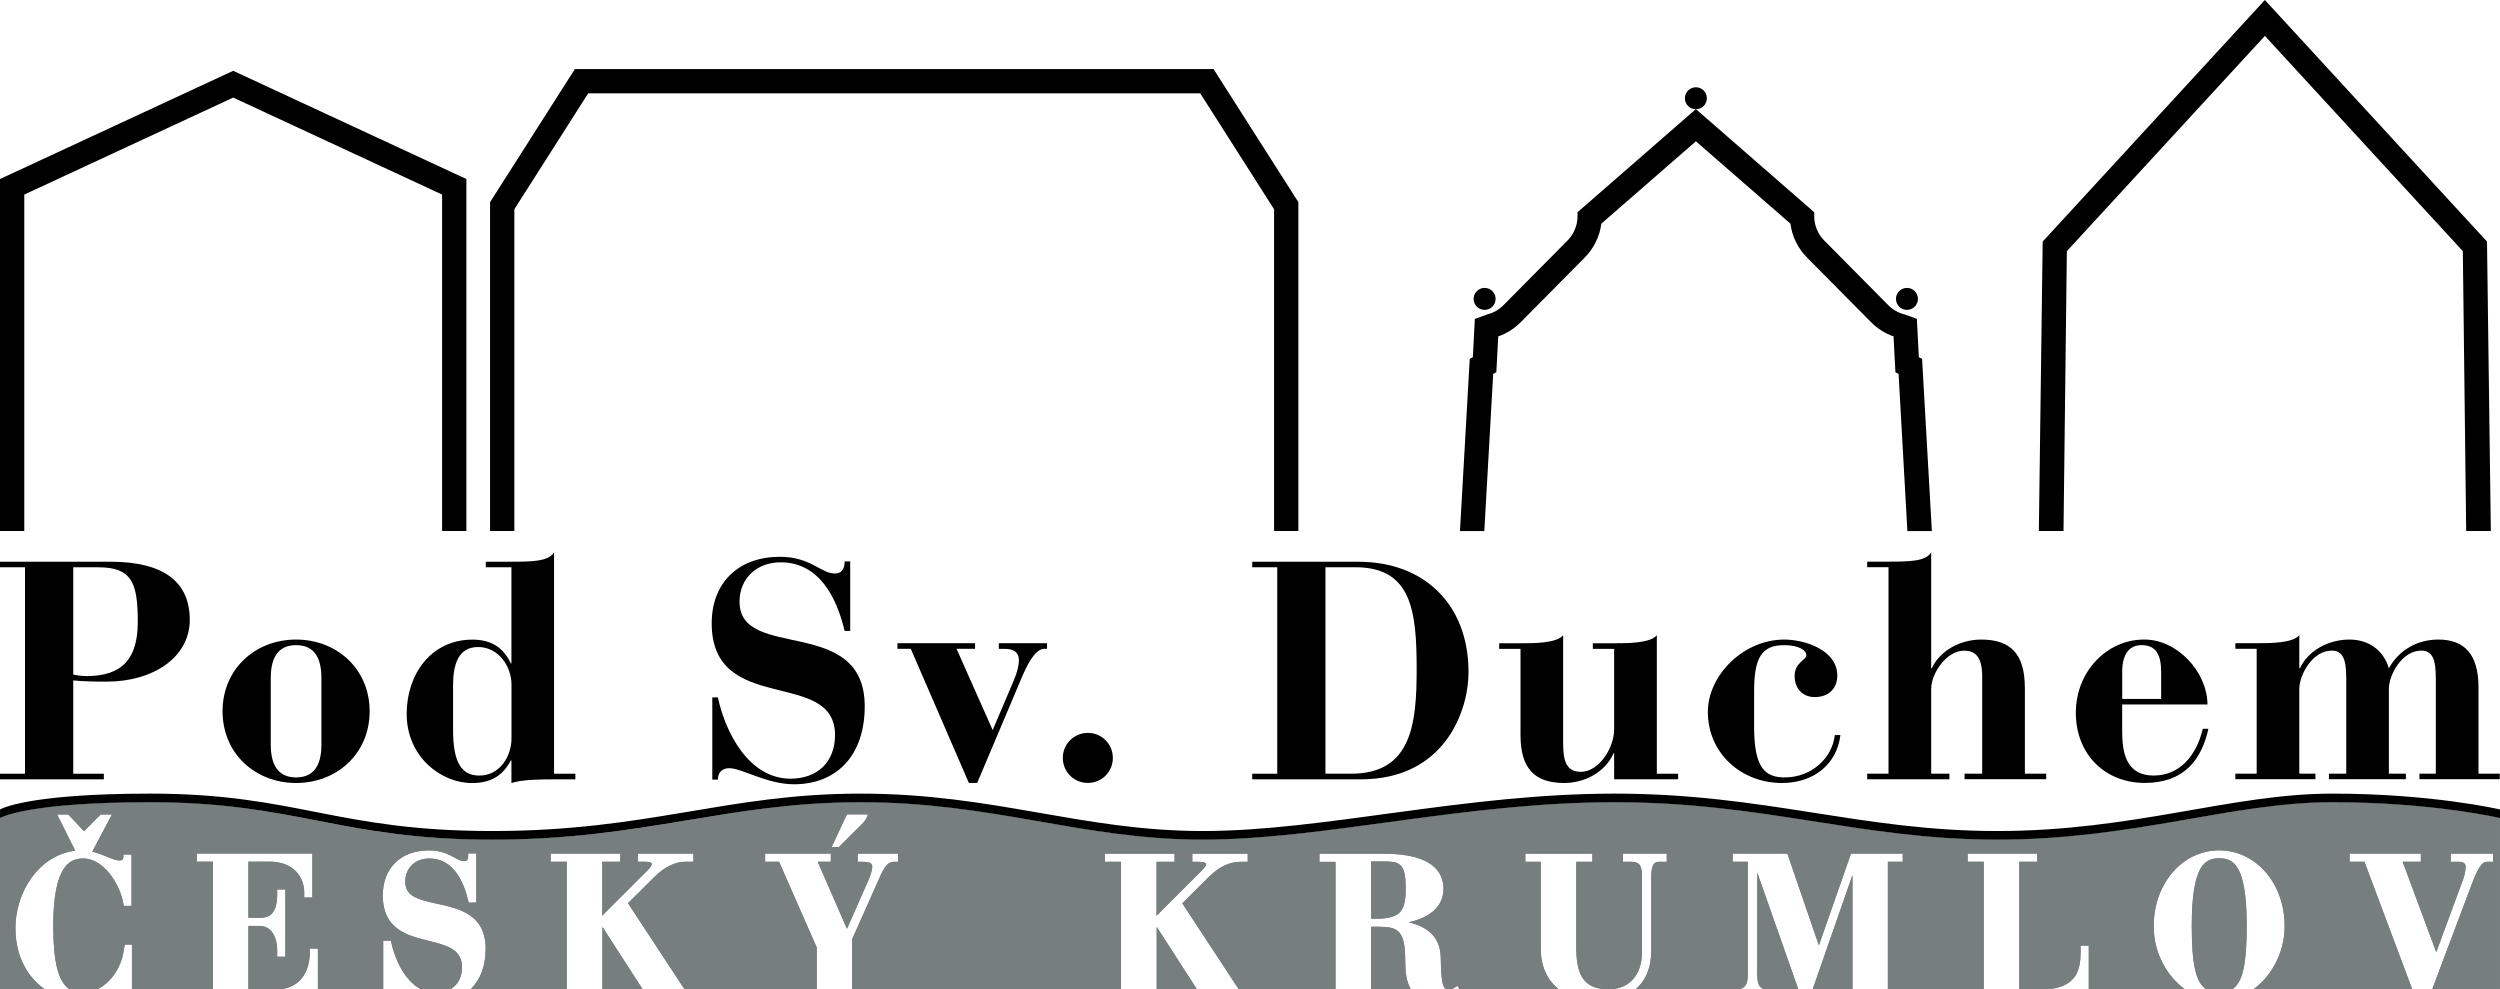
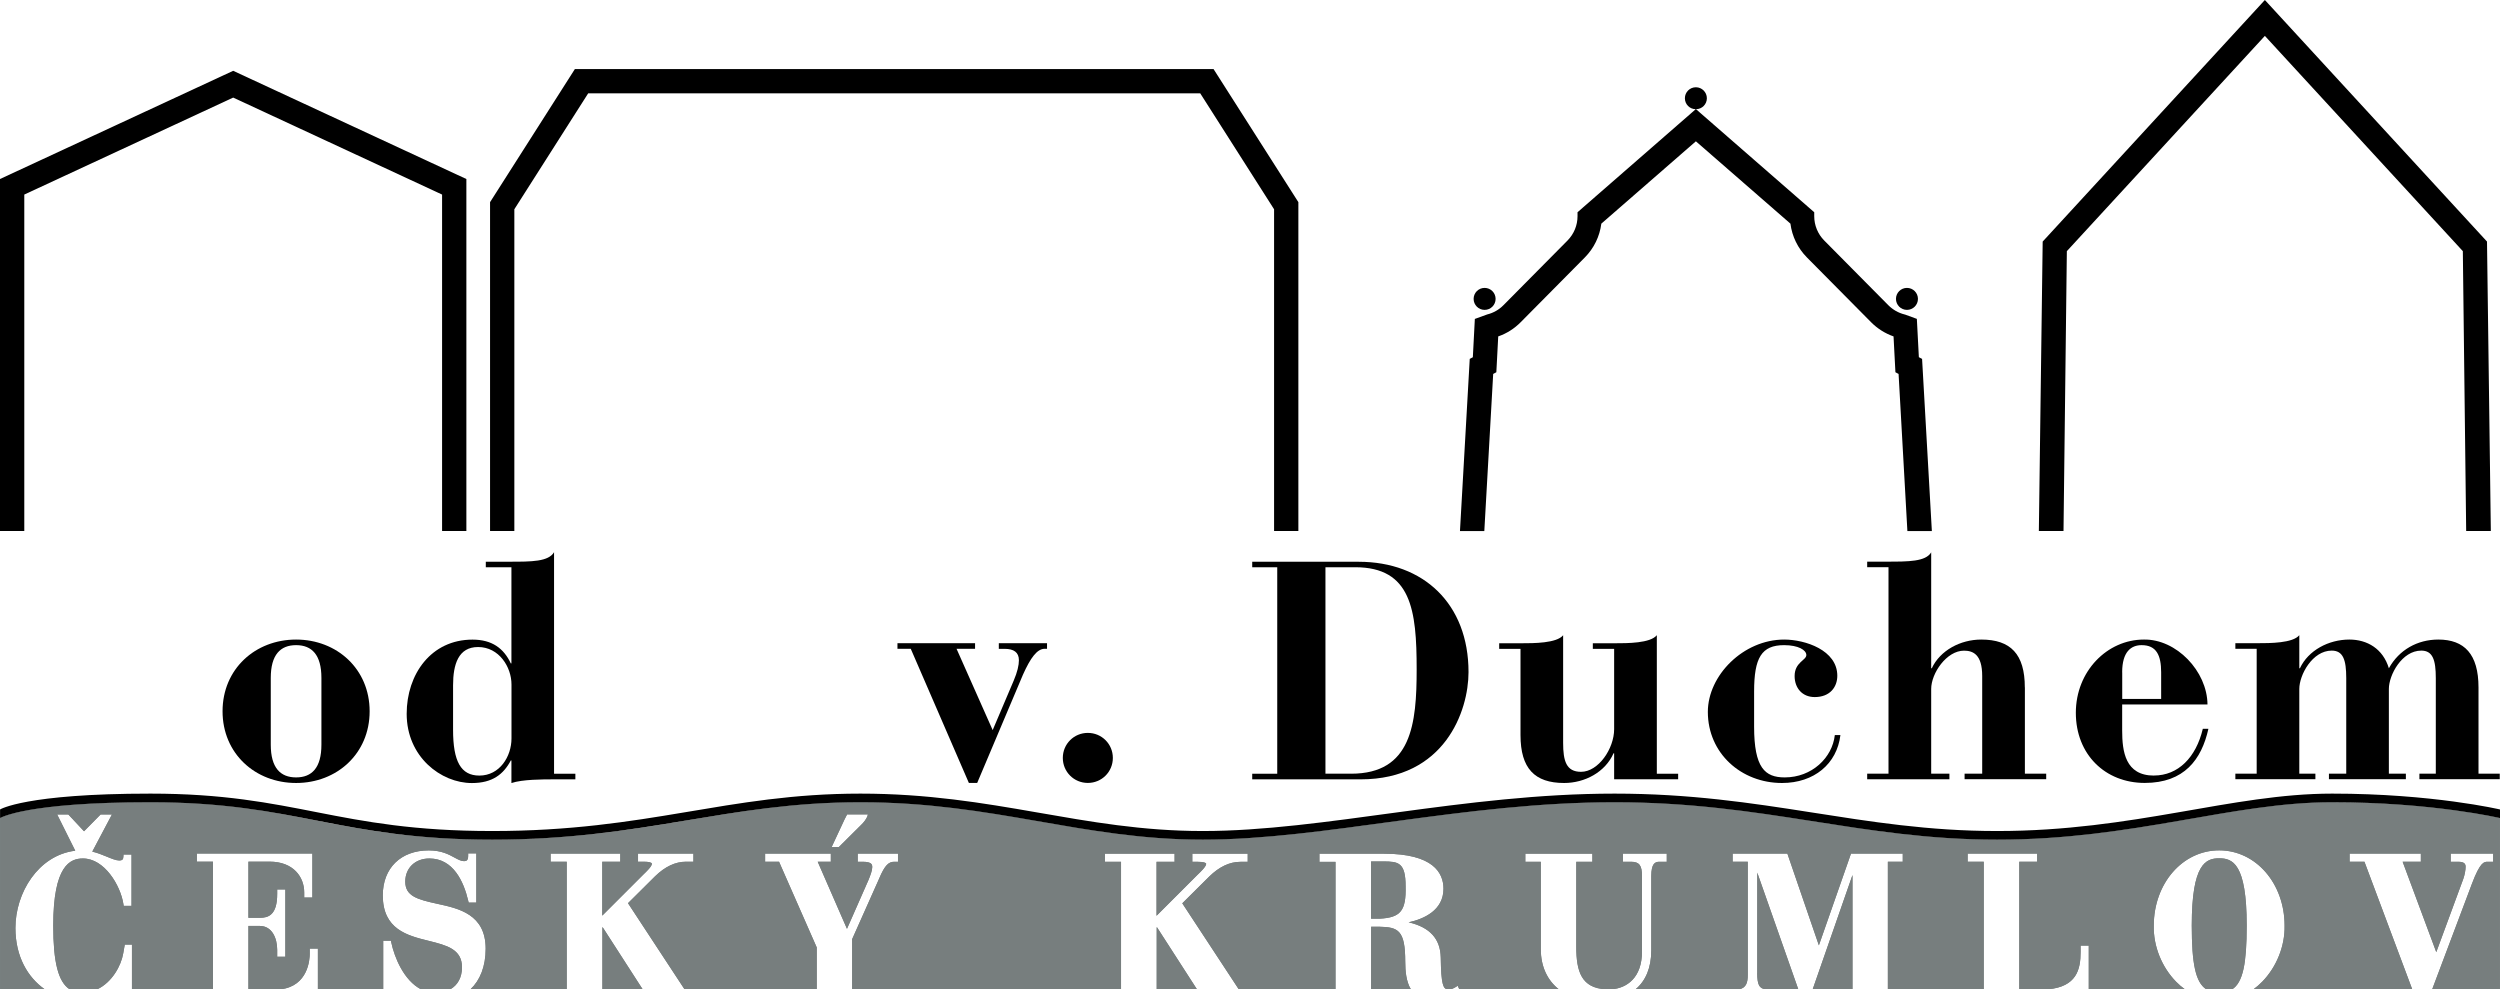
<svg xmlns="http://www.w3.org/2000/svg" id="Vrstva_2" viewBox="0 0 411.69 162.9">
  <defs>
    <style>
      .cls-1 {
        fill: #777e7e;
      }
    </style>
  </defs>
  <g id="Vrstva_2-2" data-name="Vrstva_2">
    <g>
-       <path d="M18.17,92.5H0v.92h4.12v34H0v.92h17.1v-.92h-5.04v-15.37c1.53.15,3.36.2,5.5.2,7.69,0,13.69-4.02,13.69-10.18s-4.17-9.57-13.08-9.57ZM14.2,111.33c-.71,0-1.53-.1-2.14-.25v-17.66h4.12c5.5,0,6.51,2.49,6.51,8.96,0,6.01-2.44,8.96-8.5,8.96h0Z" />
      <path d="M48.76,105.32c-6.72,0-12.11,4.84-12.11,11.81s5.39,11.81,12.11,11.81,12.11-4.84,12.11-11.81-5.4-11.81-12.11-11.81ZM52.93,122.63c0,3.82-1.58,5.39-4.17,5.39s-4.17-1.58-4.17-5.39v-10.99c0-3.82,1.58-5.4,4.17-5.4s4.17,1.58,4.17,5.4c0,0,0,10.99,0,10.99Z" />
      <path d="M91.25,90.92c-.92,1.58-3.72,1.58-7.33,1.58h-3.92v.92h4.22v15.83h-.1c-1.17-2.49-3.1-3.92-6.31-3.92-6.82,0-10.84,5.7-10.84,12.22,0,7.08,5.65,11.4,10.74,11.4,3.36,0,5.19-1.42,6.41-3.72h.1v3.72c1.78-.61,5.19-.61,7.02-.61h3.51v-.92h-3.51v-36.49h.01ZM84.23,121.61c0,2.95-1.93,6.11-5.29,6.11-3.05,0-4.33-2.34-4.33-7.53v-7.33c0-3.46.87-6.31,4.12-6.31,3.46,0,5.5,3.31,5.5,6.16v8.91h0Z" />
-       <path d="M121.78,99.11c0-3.92,2.9-6.51,6.77-6.51,6.41,0,9.26,5.9,10.54,11.3h.92v-11.45h-.92c0,.66-.1,1.99-1.63,1.99-2.29,0-3.92-2.75-9.06-2.75-6.72,0-11.2,4.22-11.2,10.94,0,15.32,20.31,7.33,20.31,18.42,0,4.48-2.95,7.18-7.33,7.18-6.87,0-10.74-7.63-11.96-13.39h-.92v13.54h.92c0-.97.51-1.88,1.88-1.88,2.04,0,6.21,2.65,10.64,2.65,7.18,0,11.66-4.89,11.66-12.83,0-15.12-20.61-7.38-20.61-17.2h0Z" />
      <path d="M164.48,106.85h.97c1.48,0,2.34.56,2.34,1.88,0,.81-.25,1.93-.86,3.36l-3.46,8.14-5.95-13.39h3.05v-.92h-12.78v.92h2.19l9.57,22.09h1.37l7.53-17.81c1.27-2.85,2.34-4.22,3.51-4.28h.46v-.92h-7.94v.92h0Z" />
-       <path d="M179.14,120.69c-2.29,0-4.12,1.83-4.12,4.12s1.83,4.12,4.12,4.12,4.12-1.83,4.12-4.12-1.83-4.12-4.12-4.12Z" />
+       <path d="M179.14,120.69c-2.29,0-4.12,1.83-4.12,4.12s1.83,4.12,4.12,4.12,4.12-1.83,4.12-4.12-1.83-4.12-4.12-4.12" />
      <path d="M223.77,92.5h-17.56v.92h4.12v34h-4.12v.92h17.86c13.84,0,17.76-11.25,17.76-17.66,0-11.25-7.43-18.17-18.07-18.17h0ZM222.5,127.41h-4.23v-34h4.89c9.26,0,10.13,7.07,10.13,16.8,0,8.96-.81,17.2-10.79,17.2h0Z" />
      <path d="M272.83,104.61c-1.07,1.32-4.84,1.32-6.92,1.32h-3.61v.92h3.51v13.23c0,3.21-2.6,7.02-5.45,7.02-2.44,0-2.95-1.78-2.95-4.78v-17.71c-1.07,1.32-4.84,1.32-6.92,1.32h-3.61v.92h3.51v14.2c0,5.5,2.34,7.89,7.18,7.89,3.41,0,6.77-1.78,8.14-4.89h.1v4.28h10.54v-.92h-3.51v-22.8h-.01Z" />
      <path d="M293.9,128.02c-3.26,0-5.04-1.58-5.04-8.35v-5.8c0-5.55,1.22-7.63,4.94-7.63,2.34,0,3.66.81,3.66,1.63,0,.87-1.93,1.17-1.93,3.46,0,1.93,1.22,3.46,3.31,3.46,2.54,0,3.72-1.68,3.72-3.51,0-4.22-5.29-5.96-8.75-5.96-6.72,0-12.57,5.9-12.57,11.91,0,6.82,5.5,11.71,12.21,11.71,5.29,0,9.06-3.16,9.62-7.89h-.92c-.41,3.72-3.77,6.97-8.25,6.97h0Z" />
      <path d="M333.44,113.21c0-5.5-2.34-7.89-7.18-7.89-3.41,0-6.77,1.78-8.14,4.73h-.1v-19.09c-.92,1.53-3.72,1.53-7.33,1.53h-3.21v.92h3.51v34h-3.51v.92h13.54v-.92h-3v-13.95c0-2.6,2.54-6.31,5.4-6.31,1.48,0,3,.61,3,4.17v16.08h-2.9v.92h13.44v-.92h-3.51v-14.2h-.01Z" />
      <path d="M354.71,127.72c-4.73,0-5.24-3.97-5.24-7.43v-4.28h14.05c-.05-5.5-5.14-10.79-10.48-10.69-6.01,0-11.2,5.19-11.2,12.06s4.84,11.55,11.35,11.55,9.36-3.87,10.48-8.91h-.92c-1.12,4.73-4.07,7.69-8.04,7.69h0ZM349.47,110.72c0-3.41,1.48-4.48,3.21-4.48,2.44,0,3.21,1.68,3.21,4.48v4.38h-6.41v-4.38h0Z" />
      <path d="M408.15,127.41v-14.2c0-5.5-2.34-7.89-6.62-7.89-3.41,0-6.46,1.68-8.14,4.73-.97-3.21-3.56-4.73-6.51-4.73-3.41,0-6.77,1.78-8.14,4.73h-.1v-5.45c-1.07,1.32-4.84,1.32-6.92,1.32h-3.61v.92h3.51v20.56h-3.51v.92h13.18v-.92h-2.65v-13.95c0-2.29,2.14-6.31,5.34-6.31,1.88,0,2.39,1.53,2.39,4.53v15.73h-2.85v.92h12.67v-.92h-2.8v-13.95c0-2.29,2.14-6.31,5.34-6.31,1.88,0,2.39,1.53,2.39,4.53v15.73h-2.7v.92h13.23v-.92h-3.51.01Z" />
      <g>
        <path d="M244.48,51.03c1,0,1.81-.81,1.81-1.81s-.81-1.81-1.81-1.81-1.81.81-1.81,1.81.81,1.81,1.81,1.81Z" />
        <path d="M314.03,51.03c1,0,1.81-.81,1.81-1.81s-.81-1.81-1.81-1.81-1.81.81-1.81,1.81.81,1.81,1.81,1.81Z" />
        <path d="M316.5,59.09l-.51-.27-.33-6.31-1.89-.69-.14-.04c-1.01-.25-1.93-.78-2.66-1.51l-10.56-10.66c-1.06-1.07-1.65-2.5-1.65-4.01v-.65l-19.47-16.97c.99,0,1.79-.81,1.79-1.8s-.81-1.81-1.81-1.81-1.81.81-1.81,1.81.8,1.8,1.79,1.8l-19.47,16.97v.65c0,1.51-.59,2.93-1.65,4.01l-10.56,10.66c-.73.74-1.65,1.26-2.66,1.51l-2.04.74-.33,6.31-.51.27-1.61,28.35h4.01l1.46-25.87.52-.28.12-2.27.19-3.63c1.39-.48,2.65-1.28,3.69-2.33l10.56-10.66c1.52-1.53,2.46-3.48,2.73-5.58l15.57-13.56,15.57,13.56c.27,2.1,1.21,4.05,2.73,5.58l10.56,10.66c1.04,1.05,2.3,1.84,3.69,2.33l.19,3.63.12,2.27.52.28,1.45,25.87h4.03l-1.61-28.35h-.02Z" />
        <polygon points="409.55 39.78 372.97 0 336.38 39.78 335.75 87.44 336.73 87.44 339.01 87.44 339.81 87.44 340.36 41.36 372.97 5.91 405.57 41.36 406.12 87.44 406.92 87.44 408.28 87.44 410.18 87.44 409.55 39.78" />
        <polygon points="38.4 11.66 0 29.48 0 87.44 4 87.44 4 36.29 4 32.04 38.4 16.07 72.8 32.04 72.8 36.29 72.8 87.44 73.97 87.44 76.1 87.44 76.8 87.44 76.8 29.48 38.4 11.66" />
        <polygon points="199.84 11.37 175.93 11.37 174.45 11.37 112.72 11.37 111.24 11.37 94.67 11.37 80.7 33.29 80.7 87.44 82.56 87.44 83.65 87.44 84.7 87.44 84.7 83.44 84.7 38.71 84.7 34.46 96.86 15.37 111.24 15.37 112.72 15.37 174.45 15.37 175.93 15.37 197.65 15.37 209.81 34.46 209.81 38.71 209.81 65.39 209.81 69.64 209.81 83.44 209.81 87.44 210.85 87.44 213.81 87.44 213.81 65.39 213.81 33.29 199.84 11.37" />
      </g>
    </g>
    <g>
      <path class="cls-1" d="M231.41,158.35c0-5.17-1.17-5.68-4.27-5.74h-1.35v10.29h6.54c-.76-1.26-.92-2.97-.92-4.55h0Z" />
      <polygon class="cls-1" points="190.48 152.73 190.48 162.9 197.1 162.9 190.52 152.69 190.48 152.73" />
      <path class="cls-1" d="M227.79,141.86h-2.01v9.42h1.46c3.42-.18,4.33-1.33,4.23-5.33h0c0-3.92-1.19-4.09-3.68-4.09Z" />
      <polygon class="cls-1" points="99.2 152.73 99.2 162.9 105.82 162.9 99.24 152.69 99.2 152.73" />
      <path class="cls-1" d="M289.37,160.22c0,2,.38,2.54,1.31,2.68h5.45l-6.75-19.2v16.52Z" />
      <path class="cls-1" d="M384.04,132.11c-16.56,0-32.58,6.16-55.16,6.16s-38.2-6.16-63-6.16-47.86,6.16-67.81,6.16-34.3-6.16-56.38-6.16-34.9,6.16-60.63,6.16-32.29-6.16-56.28-6.16c-20.65,0-24.77,2.61-24.77,2.61v28.19h7.35c-2.77-1.95-4.82-5.36-4.82-10.1,0-5.76,3.73-11.96,9.85-12.72l-2.98-5.97h1.84l2.59,2.77,2.73-2.77h1.87l-3.24,6.12c.84.2,1.63.52,2.36.82.83.34,1.54.64,2.06.64.57,0,.68-.22.7-.62l.02-.36h1.32v8.46h-1.29l-.05-.32c-.48-3.06-3.12-7.49-6.66-7.49-2.1,0-4.89,1.15-4.89,11.06,0,5.98.81,9.25,2.69,10.48h4.57c2.42-1.16,3.92-3.86,4.27-5.94l.25-1.42h1.18v7.36h13.34v-21.02h-2.65v-1.34h19.02v7.25h-1.34v-.83c0-2.53-1.76-5.08-5.71-5.08h-3.48v9.25h1.88c1.42,0,2.86-.47,2.86-3.94v-.73h1.34v11.08h-1.34v-1.13c0-1.96-.88-3.94-2.86-3.94h-1.88v10.43h5.32c4.53-.56,4.78-4.94,4.78-5.87v-.83h1.34v6.7h10.76v-8h1.27l.06.3c.52,2.45,2.07,6.24,4.88,7.7h4.84c1.21-.69,1.92-1.94,1.92-3.63,0-2.98-2.53-3.61-5.45-4.34-3.56-.88-7.59-1.89-7.59-7.5,0-4.5,2.97-7.4,7.57-7.4,2.08,0,3.29.66,4.26,1.19.59.32,1.06.58,1.56.58.4,0,.67-.15.67-.9v-.38h1.34v8.1h-1.26l-.07-.29c-.75-3.18-2.47-6.97-6.4-6.97-2.34,0-3.97,1.57-3.97,3.81,0,2.39,2,2.94,5.26,3.65,3.55.77,7.98,1.72,7.98,7.4,0,2.9-.91,5.19-2.5,6.68h15.85v-21.01h-2.65v-1.34h11.47v1.34h-2.97v8.88l6.81-6.81c.48-.46,1.36-1.3,1.36-1.73,0-.21-.51-.34-1.32-.34h-.96v-1.34h9.12v1.34h-1.22c-1.75,0-3.46.81-5.1,2.41l-4.45,4.42,9.31,14.18h21.77v-6.89l-6.21-14.12h-2.29v-1.34h10.82v1.34h-2.16l4.82,11.05,3.54-8.04c.32-.78.62-1.58.62-2.1,0-.38,0-.9-1.59-.9h-.8v-1.34h6.63v1.34h-.6c-.88,0-1.54.45-2.53,2.84l-4.42,9.91v8.25h44.28v-20.99h-2.65v-1.34h11.47v1.34h-2.97v8.88l6.81-6.81c.45-.43,1.36-1.3,1.36-1.73,0-.21-.51-.34-1.32-.34h-.96v-1.34h9.12v1.34h-1.22c-1.75,0-3.46.81-5.1,2.41l-4.45,4.42,9.3,14.16h15.93v-20.99h-2.65v-1.34h10.64c8.09,0,9.79,3.14,9.79,5.77,0,3.57-3.24,4.98-5.73,5.53,3.49.81,5.22,2.72,5.28,5.8.06,4.46.42,5.13,1.08,5.23h.52c.24-.04.56-.18.83-.35l.36-.23.27.58h16.38c-1.88-1.48-2.96-3.76-2.96-6.57v-14.43h-2.55v-1.34h11.04v1.34h-2.65v14.01c0,4.05.85,6.78,4.85,6.99h.99c2.49-.2,4.98-1.91,4.98-6.21v-12.42c0-1.79-.44-2.37-1.82-2.37h-1.32v-1.34h7.22v1.34h-1.23c-.69,0-1.32.29-1.32,2.37v12.22c0,2.84-.9,5-2.59,6.41h17.08c1.14-.25,1.4-1.12,1.4-2.36v-18.65h-2.49v-1.34h9.01l5.19,15.11,5.29-15.11h8.52v1.34h-2.45v21.01h15.79v-21.01h-2.65v-1.34h11.44v1.34h-2.94v21.01h4.76c4.64-.45,5.34-3.19,5.34-6.16v-1.03h1.34v7.19h15.83c-.51-.36-.99-.78-1.44-1.24-2.38-2.43-3.76-5.88-3.68-9.24,0-6.95,4.73-12.4,10.77-12.4s10.77,5.45,10.77,12.4c.07,3.34-1.31,6.8-3.68,9.23-.45.46-.94.88-1.44,1.25h26.14l-7.87-21.01h-2.44v-1.34h11.73v1.34h-3l5.54,14.89,4.46-12.09c.22-.64.37-1.41.37-1.96,0-.43-.15-.83-1.23-.83h-1.22v-1.34h6.99v1.34h-.9c-.58,0-1.23,0-2.59,3.61l-6.55,17.39h11.15v-28.19s-11.09-2.61-27.65-2.61ZM142.04,135.61l-3.9,3.88h-1.19l2.16-4.63.04-.07c.13-.26.24-.48.35-.68h3.42c-.04.38-.37.95-.88,1.5Z" />
      <path class="cls-1" d="M365.46,141.34c-2.19,0-4.53.86-4.53,11.06,0,6.27.62,9.35,2.37,10.5h4.31c1.75-1.15,2.37-4.23,2.37-10.5,0-10.21-2.34-11.06-4.53-11.06Z" />
      <polygon class="cls-1" points="305.06 162.9 305.06 144.1 298.51 162.9 305.06 162.9" />
    </g>
    <g>
      <path class="cls-1" d="M231.41,158.35c0-5.17-1.17-5.68-4.27-5.74h-1.35v10.29h6.54c-.76-1.26-.92-2.97-.92-4.55h0Z" />
      <polygon class="cls-1" points="190.48 152.73 190.48 162.9 197.1 162.9 190.52 152.69 190.48 152.73" />
      <path class="cls-1" d="M227.79,141.86h-2.01v9.42h1.46c3.42-.18,4.33-1.33,4.23-5.33h0c0-3.92-1.19-4.09-3.68-4.09Z" />
      <polygon class="cls-1" points="99.2 152.73 99.2 162.9 105.82 162.9 99.24 152.69 99.2 152.73" />
      <path class="cls-1" d="M289.37,160.22c0,2,.38,2.54,1.31,2.68h5.45l-6.75-19.2v16.52Z" />
      <path class="cls-1" d="M384.04,132.11c-16.56,0-32.58,6.16-55.16,6.16s-38.2-6.16-63-6.16-47.86,6.16-67.81,6.16-34.3-6.16-56.38-6.16-34.9,6.16-60.63,6.16-32.29-6.16-56.28-6.16c-20.65,0-24.77,2.61-24.77,2.61v28.19h7.35c-2.77-1.95-4.82-5.36-4.82-10.1,0-5.76,3.73-11.96,9.85-12.72l-2.98-5.97h1.84l2.59,2.77,2.73-2.77h1.87l-3.24,6.12c.84.2,1.63.52,2.36.82.83.34,1.54.64,2.06.64.57,0,.68-.22.7-.62l.02-.36h1.32v8.46h-1.29l-.05-.32c-.48-3.06-3.12-7.49-6.66-7.49-2.1,0-4.89,1.15-4.89,11.06,0,5.98.81,9.25,2.69,10.48h4.57c2.42-1.16,3.92-3.86,4.27-5.94l.25-1.42h1.18v7.36h13.34v-21.02h-2.65v-1.34h19.02v7.25h-1.34v-.83c0-2.53-1.76-5.08-5.71-5.08h-3.48v9.25h1.88c1.42,0,2.86-.47,2.86-3.94v-.73h1.34v11.08h-1.34v-1.13c0-1.96-.88-3.94-2.86-3.94h-1.88v10.43h5.32c4.53-.56,4.78-4.94,4.78-5.87v-.83h1.34v6.7h10.76v-8h1.27l.06.3c.52,2.45,2.07,6.24,4.88,7.7h4.84c1.21-.69,1.92-1.94,1.92-3.63,0-2.98-2.53-3.61-5.45-4.34-3.56-.88-7.59-1.89-7.59-7.5,0-4.5,2.97-7.4,7.57-7.4,2.08,0,3.29.66,4.26,1.19.59.32,1.06.58,1.56.58.4,0,.67-.15.67-.9v-.38h1.34v8.1h-1.26l-.07-.29c-.75-3.18-2.47-6.97-6.4-6.97-2.34,0-3.97,1.57-3.97,3.81,0,2.39,2,2.94,5.26,3.65,3.55.77,7.98,1.72,7.98,7.4,0,2.9-.91,5.19-2.5,6.68h15.85v-21.01h-2.65v-1.34h11.47v1.34h-2.97v8.88l6.81-6.81c.48-.46,1.36-1.3,1.36-1.73,0-.21-.51-.34-1.32-.34h-.96v-1.34h9.12v1.34h-1.22c-1.75,0-3.46.81-5.1,2.41l-4.45,4.42,9.31,14.18h21.77v-6.89l-6.21-14.12h-2.29v-1.34h10.82v1.34h-2.16l4.82,11.05,3.54-8.04c.32-.78.62-1.58.62-2.1,0-.38,0-.9-1.59-.9h-.8v-1.34h6.63v1.34h-.6c-.88,0-1.54.45-2.53,2.84l-4.42,9.91v8.25h44.28v-20.99h-2.65v-1.34h11.47v1.34h-2.97v8.88l6.81-6.81c.45-.43,1.36-1.3,1.36-1.73,0-.21-.51-.34-1.32-.34h-.96v-1.34h9.12v1.34h-1.22c-1.75,0-3.46.81-5.1,2.41l-4.45,4.42,9.3,14.16h15.93v-20.99h-2.65v-1.34h10.64c8.09,0,9.79,3.14,9.79,5.77,0,3.57-3.24,4.98-5.73,5.53,3.49.81,5.22,2.72,5.28,5.8.06,4.46.42,5.13,1.08,5.23h.52c.24-.04.56-.18.83-.35l.36-.23.27.58h16.38c-1.88-1.48-2.96-3.76-2.96-6.57v-14.43h-2.55v-1.34h11.04v1.34h-2.65v14.01c0,4.05.85,6.78,4.85,6.99h.99c2.49-.2,4.98-1.91,4.98-6.21v-12.42c0-1.79-.44-2.37-1.82-2.37h-1.32v-1.34h7.22v1.34h-1.23c-.69,0-1.32.29-1.32,2.37v12.22c0,2.84-.9,5-2.59,6.41h17.08c1.14-.25,1.4-1.12,1.4-2.36v-18.65h-2.49v-1.34h9.01l5.19,15.11,5.29-15.11h8.52v1.34h-2.45v21.01h15.79v-21.01h-2.65v-1.34h11.44v1.34h-2.94v21.01h4.76c4.64-.45,5.34-3.19,5.34-6.16v-1.03h1.34v7.19h15.83c-.51-.36-.99-.78-1.44-1.24-2.38-2.43-3.76-5.88-3.68-9.24,0-6.95,4.73-12.4,10.77-12.4s10.77,5.45,10.77,12.4c.07,3.34-1.31,6.8-3.68,9.23-.45.46-.94.88-1.44,1.25h26.14l-7.87-21.01h-2.44v-1.34h11.73v1.34h-3l5.54,14.89,4.46-12.09c.22-.64.37-1.41.37-1.96,0-.43-.15-.83-1.23-.83h-1.22v-1.34h6.99v1.34h-.9c-.58,0-1.23,0-2.59,3.61l-6.55,17.39h11.15v-28.19s-11.09-2.61-27.65-2.61ZM142.04,135.61l-3.9,3.88h-1.19l2.16-4.63.04-.07c.13-.26.24-.48.35-.68h3.42c-.04.38-.37.95-.88,1.5Z" />
      <path class="cls-1" d="M365.46,141.34c-2.19,0-4.53.86-4.53,11.06,0,6.27.62,9.35,2.37,10.5h4.31c1.75-1.15,2.37-4.23,2.37-10.5,0-10.21-2.34-11.06-4.53-11.06Z" />
      <polygon class="cls-1" points="305.06 162.9 305.06 144.1 298.51 162.9 305.06 162.9" />
    </g>
    <path d="M384.04,130.69c-16.56,0-32.58,6.16-55.16,6.16s-38.2-6.16-63-6.16-47.86,6.16-67.81,6.16-34.3-6.16-56.38-6.16-34.9,6.16-60.63,6.16-32.29-6.16-56.28-6.16c-20.65,0-24.77,2.61-24.77,2.61v1.42s4.12-2.61,24.77-2.61c23.99,0,31.09,6.16,56.28,6.16s38.55-6.16,60.63-6.16,36.42,6.16,56.38,6.16,43.01-6.16,67.81-6.16,40.42,6.16,63,6.16,38.6-6.16,55.16-6.16,27.65,2.61,27.65,2.61v-1.42s-11.09-2.61-27.65-2.61Z" />
  </g>
</svg>